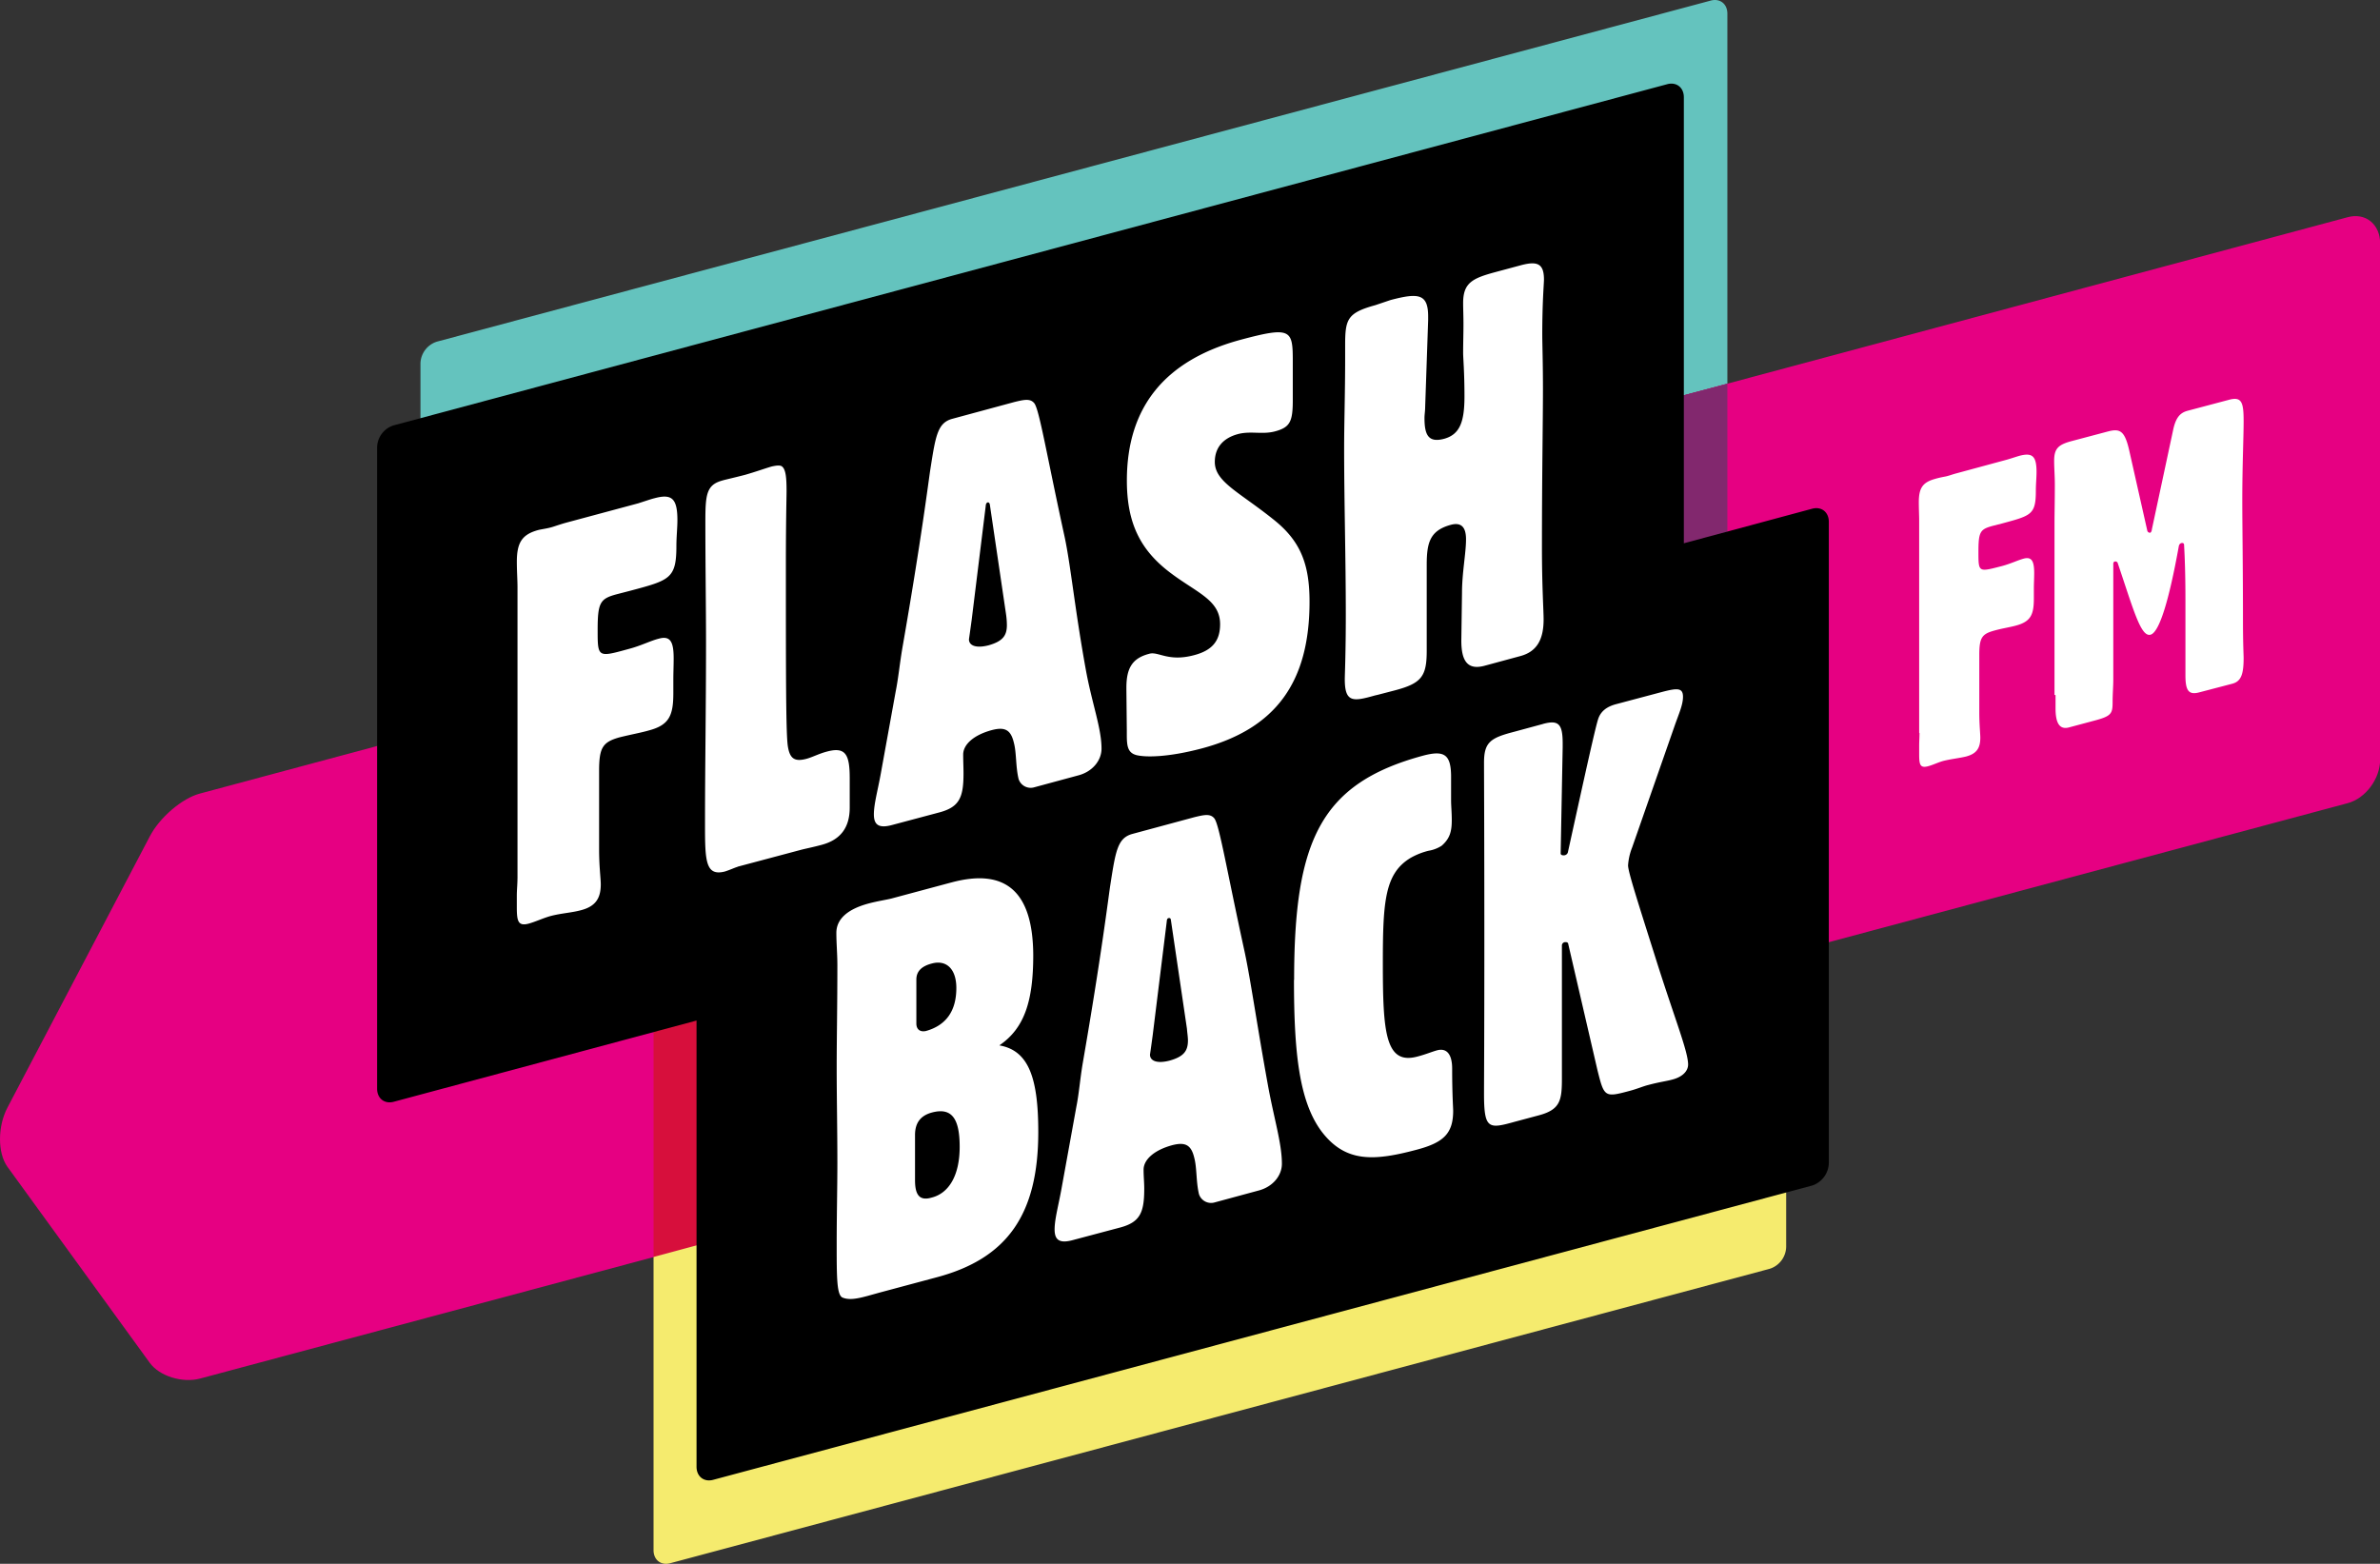
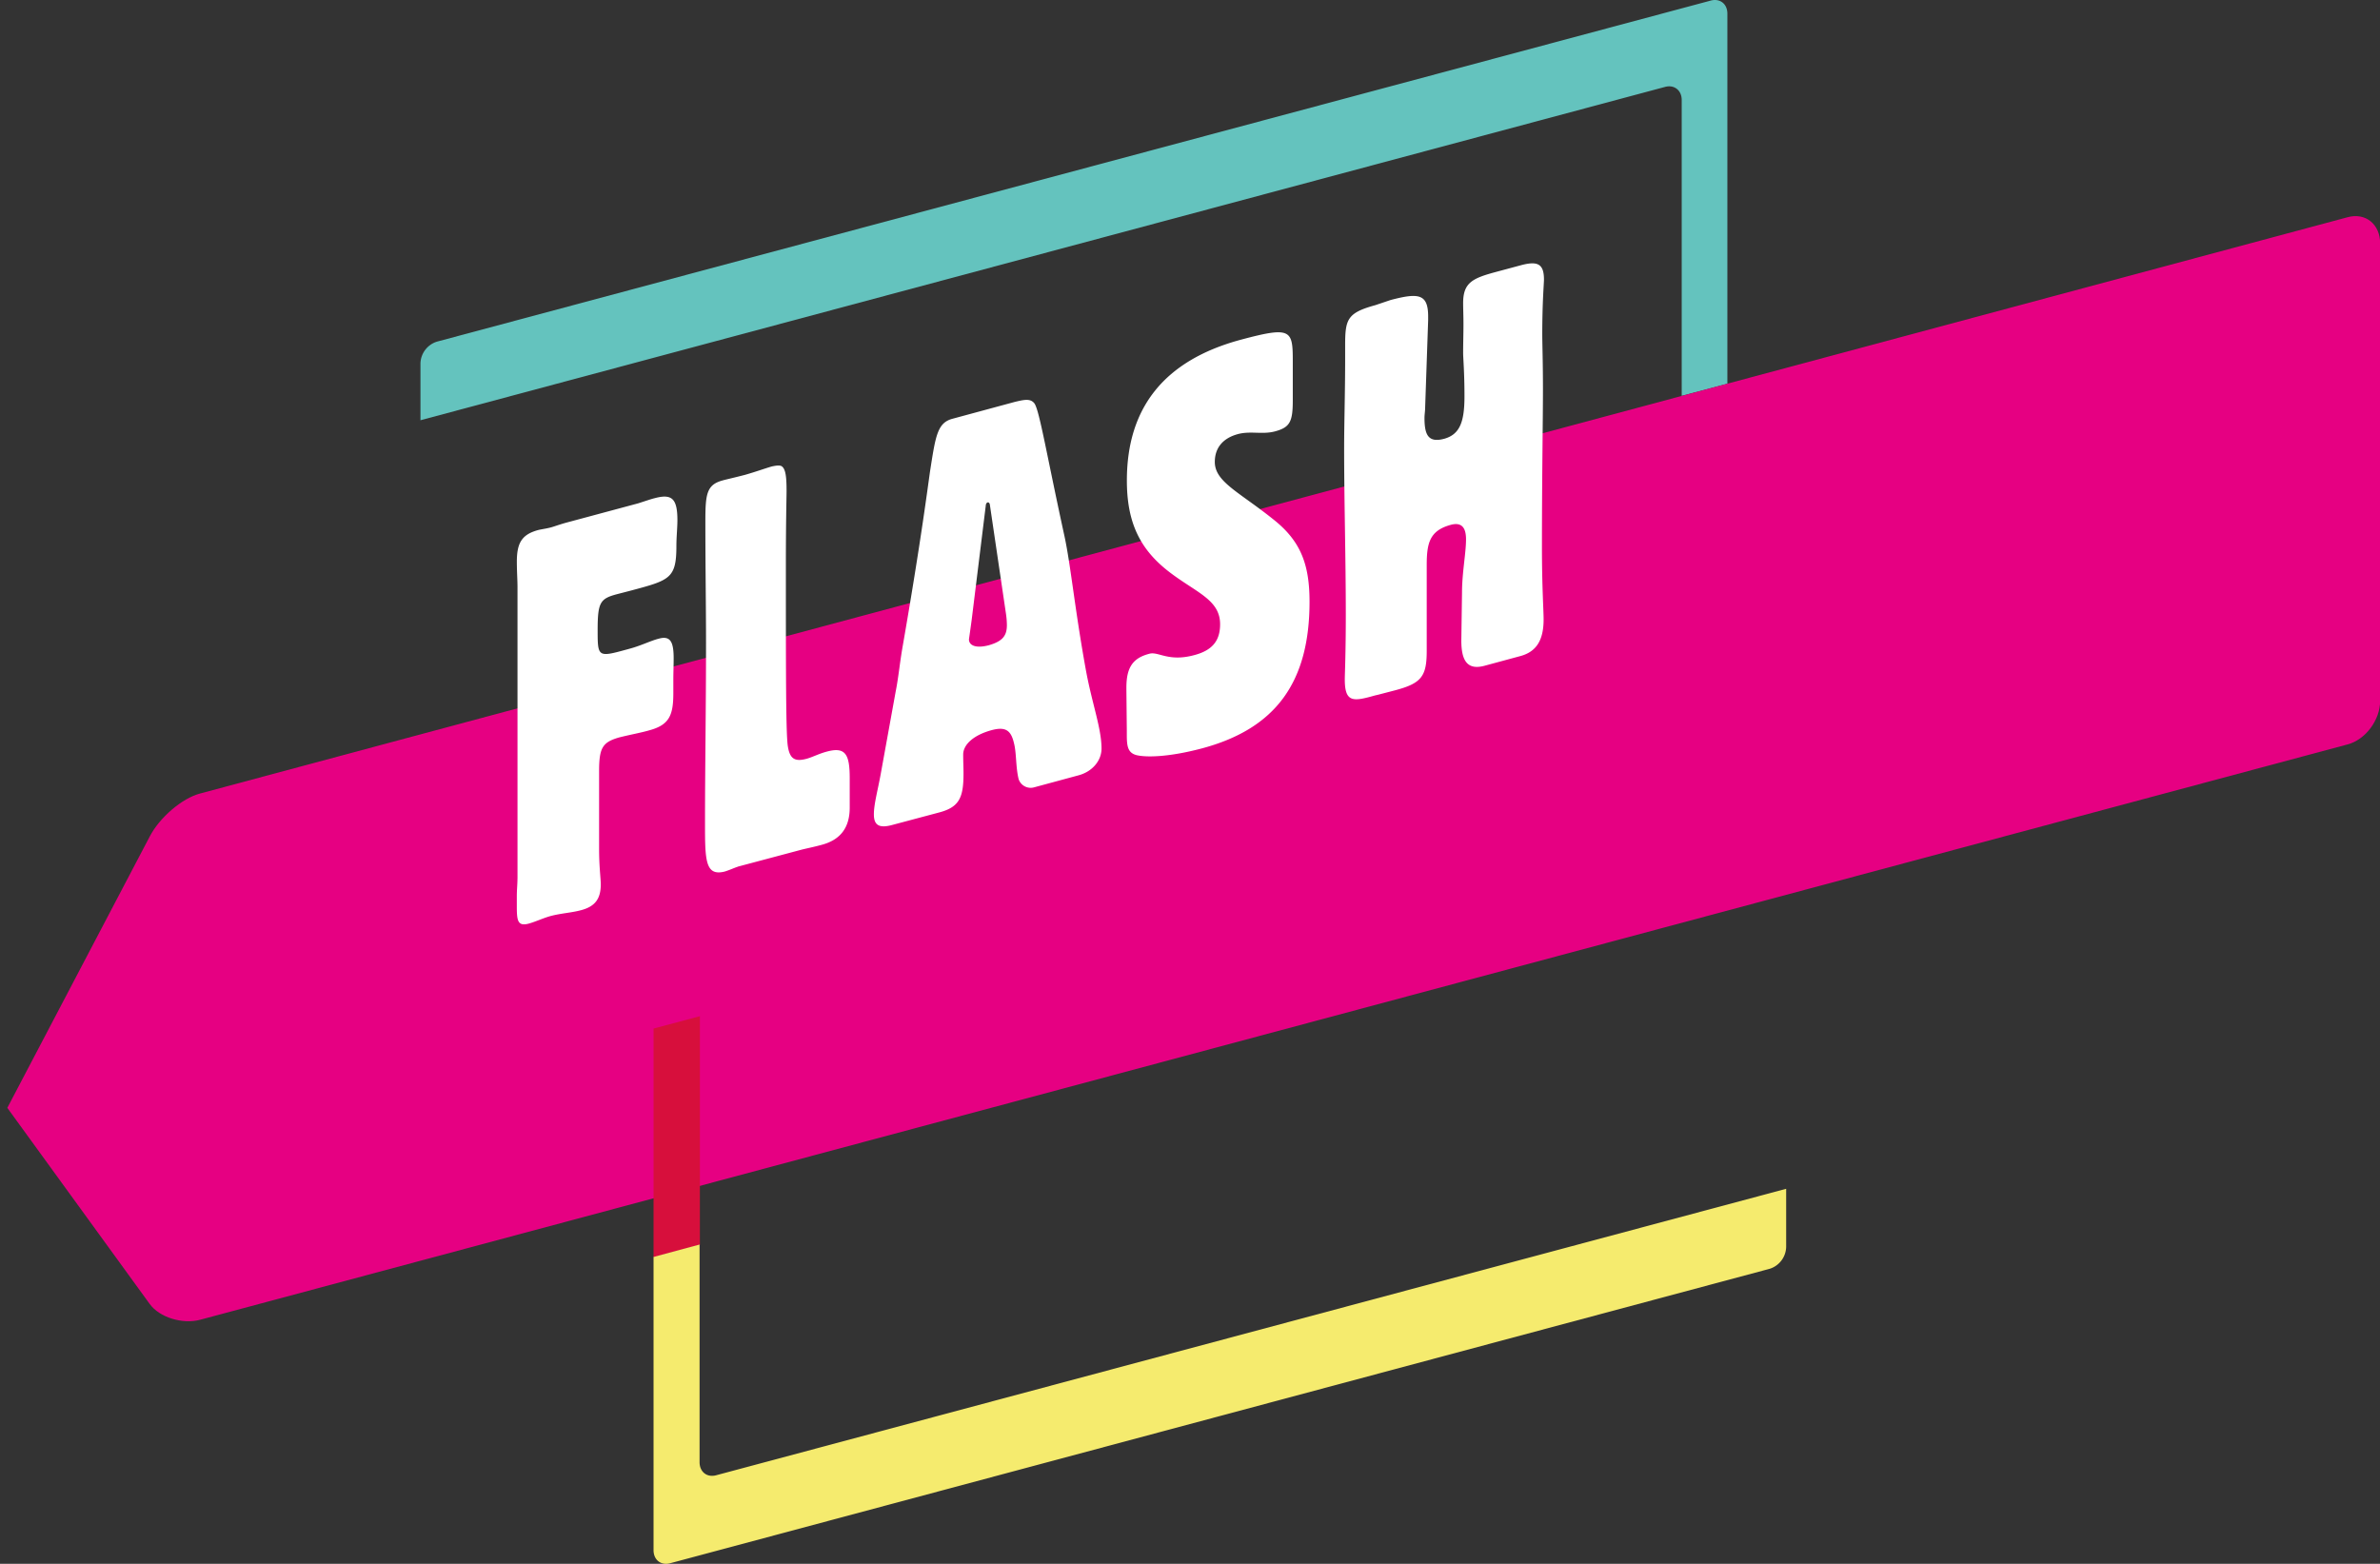
<svg xmlns="http://www.w3.org/2000/svg" id="Layer_8" data-name="Layer 8" viewBox="0 0 800 525.69">
  <rect x="0" y="0" width="800" height="525.69" fill="#333333" stroke="none" />
  <defs>
    <style>.cls-1{fill:#64c3be;}.cls-2{fill:#e60082;}.cls-3{fill:#82286e;}.cls-4{fill:#d70f3c;}.cls-5{fill:#f5eb6e;}.cls-6{fill:#fff;}</style>
  </defs>
  <path class="cls-1" d="M580.63,266.15V141.74c0-3.28-2.48-5.2-5.53-4.41L146.86,252a7.9,7.9,0,0,0-5.53,7.34v19.08L559.74,166.35c3-.79,5.54,1.13,5.54,4.4v99.47Z" transform="translate(0 -137.15)" />
-   <path class="cls-2" d="M67.26,403.9c-6.09,1.58-13.66,8.12-16.93,14.45L2.46,509.57c-3.28,6.32-3.28,15.13,0,19.76l47.87,65.94c3.27,4.51,11,6.88,16.93,5.3l721.79-193.4c6.1-1.58,11-8.24,11-14.68V219c0-6.55-5-10.5-11-8.81Z" transform="translate(0 -137.15)" />
-   <polygon class="cls-3" points="565.27 183.64 565.27 133.06 580.63 129 580.63 179.47 565.27 183.64" />
+   <path class="cls-2" d="M67.26,403.9c-6.09,1.58-13.66,8.12-16.93,14.45L2.46,509.57l47.87,65.94c3.27,4.51,11,6.88,16.93,5.3l721.79-193.4c6.1-1.58,11-8.24,11-14.68V219c0-6.55-5-10.5-11-8.81Z" transform="translate(0 -137.15)" />
  <polygon class="cls-4" points="219.68 345.77 235.26 341.6 235.26 418.48 219.68 422.66 219.68 345.77" />
  <path class="cls-5" d="M219.68,559.7v98.56c0,3.28,2.48,5.2,5.53,4.41l369.65-99a7.91,7.91,0,0,0,5.53-7.34V536.78L240.68,633.09c-3.05.79-5.53-1.13-5.53-4.41V555.52Z" transform="translate(0 -137.15)" />
-   <path d="M614.73,528.2V312.56c0-3.28-2.49-5.2-5.54-4.41L566,319.78V169.85c0-3.28-2.48-5.2-5.53-4.41L132.29,280.15a7.92,7.92,0,0,0-5.53,7.34V503.14c0,3.27,2.49,5.19,5.53,4.4l101.84-27.32v150c0,3.28,2.49,5.2,5.53,4.41l369.65-99a8.21,8.21,0,0,0,5.42-7.45" transform="translate(0 -137.15)" />
-   <path class="cls-6" d="M518.65,380.52l-10,2.71c-7.68,2-9.82,3.5-9.82,10.28,0,5,.11,25.29.11,60.63,0,30-.11,47.08-.11,50.69,0,12.08,1.58,11.85,10.5,9.37l8-2.14c7.11-1.92,7.68-5,7.68-12.31V455a1.13,1.13,0,0,1,1-1.13c1.12-.11,1.12.57,1.12.57l9.83,42.45c2.25,9,2.37,9.25,10.72,7,2.6-.68,4.63-1.58,6.33-2,3.72-1,6.43-1.35,8-1.8,3.61-.9,5.42-2.94,5.42-5.08,0-4.52-4.74-16-11.18-36.58-5.75-18.18-9-28.23-9-30.37a19.79,19.79,0,0,1,1.36-6L563,380.86c1.35-3.84,2.71-6.77,2.71-9.48,0-3.05-1.92-2.94-6.78-1.69l-15.69,4.17c-3,.79-5.08,2.26-6,4.86-1,3-4.29,17.95-10.17,44.71a1.4,1.4,0,0,1-1.24,1.24c-1.24.11-1.24-.57-1.24-.57l.68-35.79v-1.24c0-6.55-1.36-8-6.66-6.55m-83.66,86c0,24.27,1.69,41.09,9.48,51.25,8,10.28,17.5,9.71,32.18,5.76,8.69-2.37,11.85-5.42,11.85-13,0-.91-.34-5.42-.34-14.11,0-5-1.92-7-5-6.21-1.7.45-4.07,1.46-6.78,2.14-10.72,2.82-11.52-8.35-11.52-31.5,0-20.77.68-30.14,9.38-35.34a23.75,23.75,0,0,1,6-2.37,11.47,11.47,0,0,0,4.4-1.69c2.71-2.37,3.39-4.74,3.39-8.58,0-2.6-.23-4.86-.23-6.66v-7.91c0-7.67-2.37-9-9.48-7.11C443.91,400.51,435,419.7,435,466.56M392.2,446.8s0-.91.56-1a.57.57,0,0,1,.79.45l5.42,36.7c.11,1.46.34,2.82.34,3.95,0,3.5-1.36,5.42-6.1,6.77-4.29,1.13-6.66.12-6.66-2,0,0,.34-2.26.9-6.43Zm-35.46,90.32c-1,5.42-2.25,9.94-2.25,13.32,0,3.62,1.69,4.86,6.43,3.5l15.7-4.17c6.66-1.81,8-5.09,8-13.1,0-2-.22-3.95-.22-6.32,0-3.28,3.38-6.55,9.7-8.25,4.41-1.12,6.33,0,7.34,4.29.91,3.39.57,8,1.58,12.2a4.28,4.28,0,0,0,5.08,2.82l15-4.06c4.74-1.25,7.79-5,7.79-9,0-6.88-2.71-15.35-4.74-26.64-3.61-19.87-5.76-35.11-7.79-44.6-6-27.43-8.47-42.56-10.16-44.82-1.36-1.69-3.39-1.24-6.66-.45l-20.89,5.64c-5,1.36-5.65,5.65-7.45,17.28-.57,3.61-2.94,23.37-9.26,59.84-.9,5.3-1.24,10.16-2.15,14.67Zm-37-103.31-20.21,5.42c-1.92.46-4.29.79-7.34,1.58-7.33,1.92-11.06,5.31-11.06,9.94,0,3.61.34,7.11.34,10.84,0,13.32-.23,24.72-.23,34.43,0,10.16.23,21,.23,32.07,0,8.24-.23,17.27-.23,27.21,0,11.29,0,17.27,2,18.06,2.26.91,5,.34,8.36-.56l4.06-1.13,19.42-5.2C338.57,560.15,349,545.36,349,517.7c0-18.29-3.27-27.43-13.09-29.13,8.46-5.76,11.4-14.9,11.4-30.37-.11-21.22-9.14-29.35-27.55-24.39m-12.19,100V518.72c0-4.18,1.92-6.55,5.64-7.57,6.66-1.8,9.37,1.92,9.37,11.52s-3.61,15.58-9.37,17.05c-4.17,1.24-5.64-.91-5.64-5.87m.45-52.62V466.44c0-2.71,1.69-4.51,5.31-5.42,4.74-1.24,8.13,1.81,8.13,8.25,0,7.67-3.39,12.53-10.17,14.45-1.91.45-3.27-.45-3.27-2.49" transform="translate(0 -137.15)" />
-   <path class="cls-6" d="M690.94,370.81v4.52c0,5.08,1.46,7.23,4.63,6.32l8-2.14c6.1-1.58,6.55-2.37,6.55-6.32,0-2.83.23-5.31.23-7.57V326.9s-.12-.91.56-1,.9.45.9.45c5.31,15.69,7.79,25.07,11.07,24.16,2.93-.79,6.21-11.51,9.48-29.69,0,0,.11-1,1-1.13s.79.79.79.79c.22,3.84.45,9.82.45,18.18v25.51c0,5,1,6.66,4.52,5.76L750.32,367c3-.79,3.84-3.17,3.84-8.7,0-.79-.22-4.85-.22-12.3,0-18.52-.23-32-.23-40.54,0-12,.45-21,.45-26.75,0-6.44-.68-8.36-5.08-7.12l-13.66,3.62c-2.6.67-3.95,2.25-4.85,6L723.34,315s-.11,1.24-.68,1.24a.92.92,0,0,1-.9-.79l-6-26.64c-1.58-7.12-3.27-7.68-7.45-6.55l-11.51,3.05c-4.86,1.24-6.33,2.48-6.33,6.77,0,2.49.23,5.08.23,8,0,5.3-.11,9.59-.11,12.87v57.8Zm-45.73,12.76c0,1.36-.11,2.83-.11,4.29v2.71c0,3.5.22,4.86,2.93,4.18,1.7-.45,3.5-1.35,5.2-1.81,2.71-.67,5.19-.9,7.56-1.46,3.5-.91,4.86-2.71,4.86-6.33,0-1.46-.34-4.29-.34-8.58v-19.3c0-5.76.9-7,5-8.13,2.83-.79,5.31-1.13,7.34-1.7,5-1.35,6-3.72,6-9.14V335c0-1.69.11-3.5.11-5.19,0-3.95-.79-5.64-3.61-4.85-2,.56-4.29,1.69-7.23,2.48l-.9.23c-7,1.8-7,1.69-7-5s.56-7.57,4.63-8.7l3.5-.9c9.59-2.6,11.17-2.93,11.17-10.95,0-2.26.23-4.4.23-6.32,0-5.42-1.47-6.55-5.76-5.42-.79.22-2.14.68-4,1.24l-17.5,4.74c-1.24.34-2.37.79-3.5,1s-2.26.45-3.39.79c-4.06,1.13-5.42,3-5.42,7.79,0,2.37.12,4.51.12,6.21v71.35Z" transform="translate(0 -137.15)" />
  <path class="cls-6" d="M462.31,239.73c-9.49,2.6-10.16,4.75-10.16,13.55v4.52c0,11.29-.34,21.45-.34,30.14,0,18.07.56,36.7.56,56,0,12.76-.34,20-.34,21.57,0,8,2.94,7.45,10.17,5.42l1-.23,5.65-1.47c9-2.37,10.72-4.74,10.72-13.32V327.12c0-7.45,1-11.63,8.13-13.55,3.39-.9,5.08.68,5.08,4.86,0,4.74-1.35,11.18-1.35,18.06l-.23,16c0,7.12,2.26,9.94,7.79,8.47l12.08-3.27c5.42-1.47,7.79-5.42,7.79-12.31,0-3.05-.56-11-.56-24.16,0-24.61.34-42.45.34-53.29,0-8.92-.23-15.13-.23-18.4,0-10.95.57-17.05.57-18.41,0-5.42-2.26-6.32-8-4.74l-8,2.15c-8,2.14-11.17,3.61-11.17,10.5,0,2,.11,4.29.11,7,0,3.27-.11,6.55-.11,9.82,0,1.69.45,6.32.45,14.56,0,8.58-1.58,12.76-6.78,14.23-5.42,1.47-6.66-1.35-6.66-7,0-1.13.23-2.37.23-3.73l1-29.12v-1.25c0-7.67-3.27-8-12.64-5.53Zm-83.55,143V384c0,3.84.23,6.21,3.27,7,3.28.79,10.84.68,21.91-2.25,25.06-6.67,36.24-22.47,36.24-49.34,0-12.42-2.94-20.21-11.74-27.32-11.74-9.49-20.1-12.88-20.1-19.65,0-4.74,2.71-8,7.79-9.37,4.29-1.13,8.13.23,12.42-.9,5.08-1.36,6-3.28,6-10.5V258.36c0-10.38-.67-11.51-17.5-7q-38.26,10.33-38.27,47.31c0,14,4.29,23.14,14.34,30.82,9,6.89,17,9.26,17,17.5,0,5.65-2.71,8.81-8.7,10.39-8.8,2.37-12.08-1.36-15.13-.45-5.64,1.47-7.67,4.74-7.67,11.4V369Zm-47.42-75.53s0-.9.57-1.13.79.57.79.57l5.42,36.69a27.34,27.34,0,0,1,.33,3.95c0,3.5-1.35,5.42-6.09,6.78-4.29,1.12-6.66.11-6.66-2,0,0,.33-2.26.9-6.43ZM296,397.57c-1,5.42-2.26,9.94-2.26,13.33,0,3.61,1.7,4.85,6.44,3.5l15.69-4.18c6.66-1.81,8-5.08,8-13.1,0-2-.11-3.95-.11-6.32,0-3.28,3.38-6.55,9.71-8.24,4.4-1.13,6.32,0,7.33,4.29.91,3.38.57,8,1.59,12.19a4.27,4.27,0,0,0,5.08,2.82l15-4.06c4.74-1.24,7.79-5,7.79-9,0-6.89-3.27-15.36-5.3-26.65-3.62-19.87-5.08-35.11-7.12-44.6-6-27.43-8.46-42.56-10.16-44.82-1.35-1.69-3.39-1.24-6.66-.45l-20.89,5.65c-5,1.35-5.64,5.64-7.45,17.27-.56,3.61-3,23.37-9.37,59.84-.9,5.3-1.35,10.16-2.26,14.68Zm-48.09,30.94,21.22-5.65c1.7-.45,4.07-.9,7-1.69,6.44-1.69,9.49-5.87,9.49-12.53v-9.83c0-8-1.36-10.72-7.68-9-2.6.68-4.74,1.81-6.66,2.37-4.07,1.13-5.76.12-6.44-4.06-.68-3.84-.68-24.39-.68-61.31,0-14.45.23-22.69.23-24.5,0-4.51-.23-7.56-1.69-8.46-.68-.34-1.7-.23-3.28.11-2,.56-5.08,1.69-9,2.82-4.4,1.13-7,1.69-7.68,1.92-5.3,1.47-5.64,4.74-5.64,13.89,0,15.35.22,28.79.22,40.64,0,21.9-.34,41.89-.34,59.73v1.8c0,11.86.23,17,6.67,15.36,1.8-.57,3.16-1.24,4.29-1.58m-74,3.95c0,1.81-.22,3.84-.22,5.87v3.61c0,4.75.34,6.66,4.06,5.65,2.37-.68,4.75-1.81,7.12-2.49,3.72-1,7.11-1.12,10.38-2,4.75-1.24,6.66-3.84,6.66-8.69,0-2-.56-5.87-.56-11.74V396.22c0-7.79,1.24-9.6,6.77-11.18,4-1,7.34-1.58,10.05-2.37,6.78-1.81,8.13-5.08,8.13-12.53v-4.52c0-2.37.11-4.74.11-7.11,0-5.42-1-7.79-5-6.66-2.71.67-6,2.37-9.83,3.38l-1.24.34c-9.48,2.6-9.48,2.37-9.48-6.77s.9-10.39,6.32-11.86L212,335.7c13.1-3.5,15.36-4.06,15.36-15,0-3.05.34-6.1.34-8.7,0-7.45-2-8.92-7.79-7.34-1,.23-2.94.91-5.42,1.7l-23.94,6.43c-1.69.45-3.27,1-4.74,1.47s-3.05.68-4.63,1c-5.64,1.46-7.45,4.17-7.45,10.72,0,3.28.22,6.21.22,8.58v97.89Z" transform="translate(0 -137.15)" />
</svg>